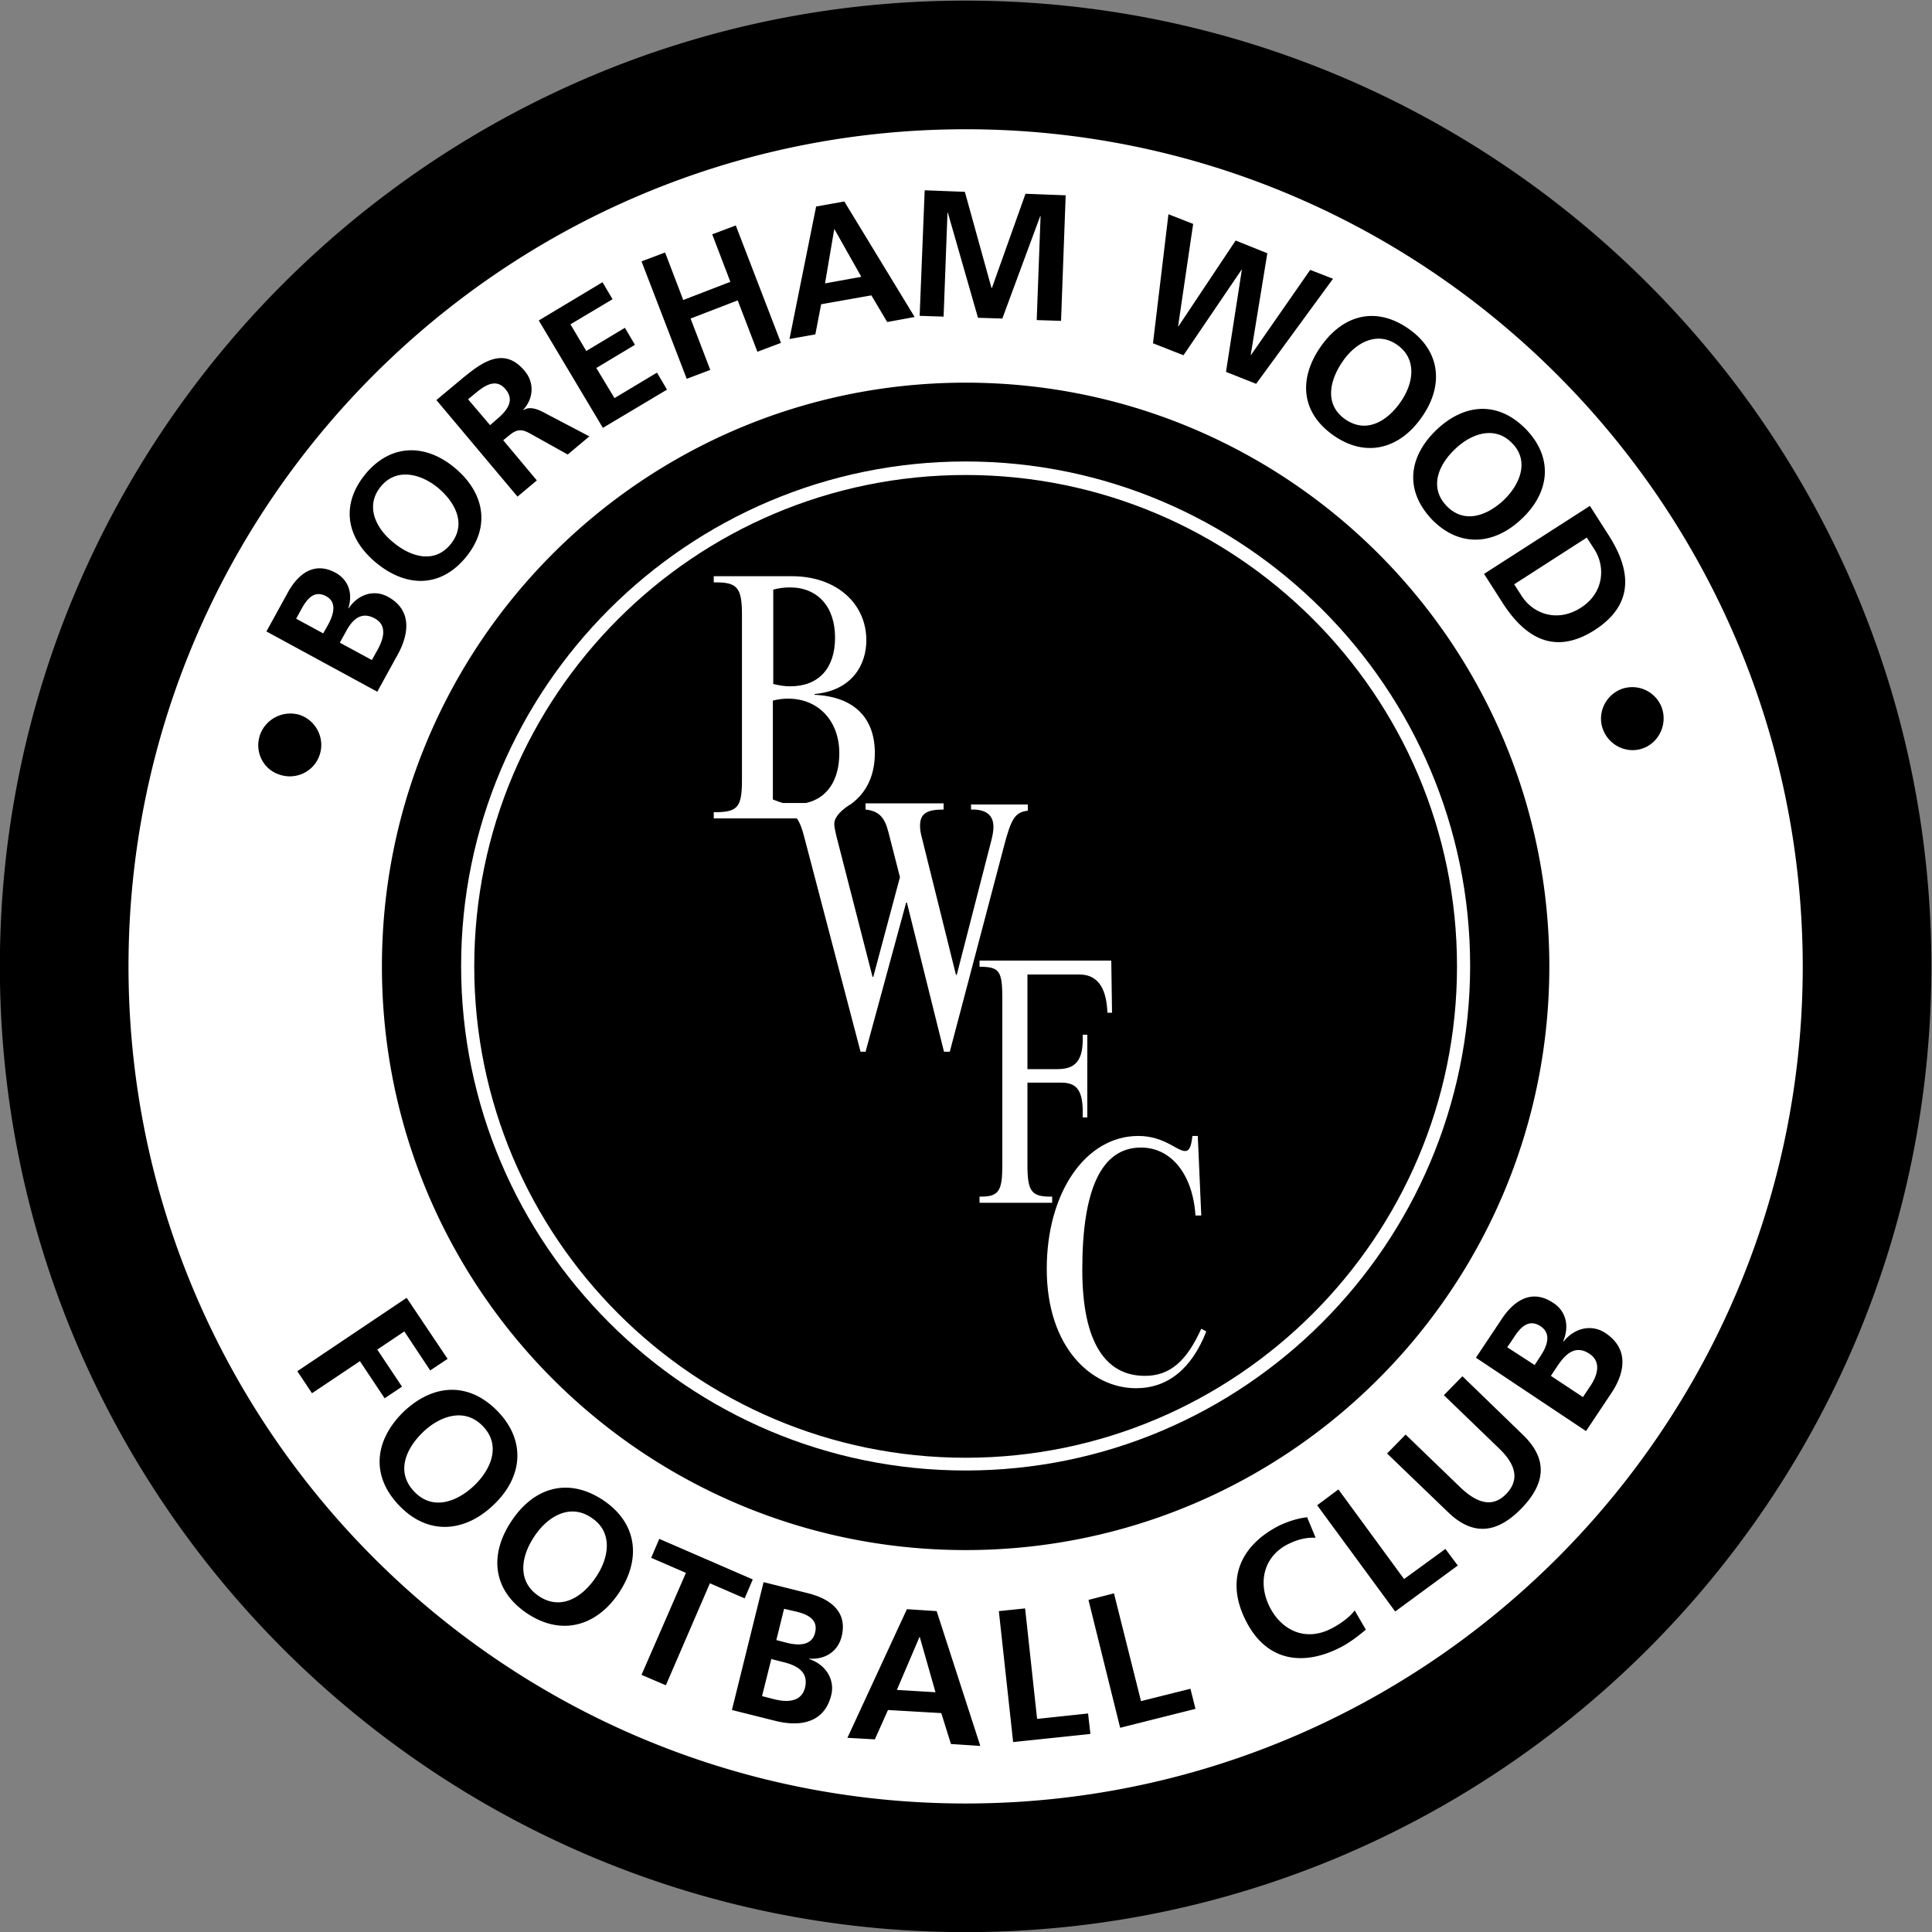
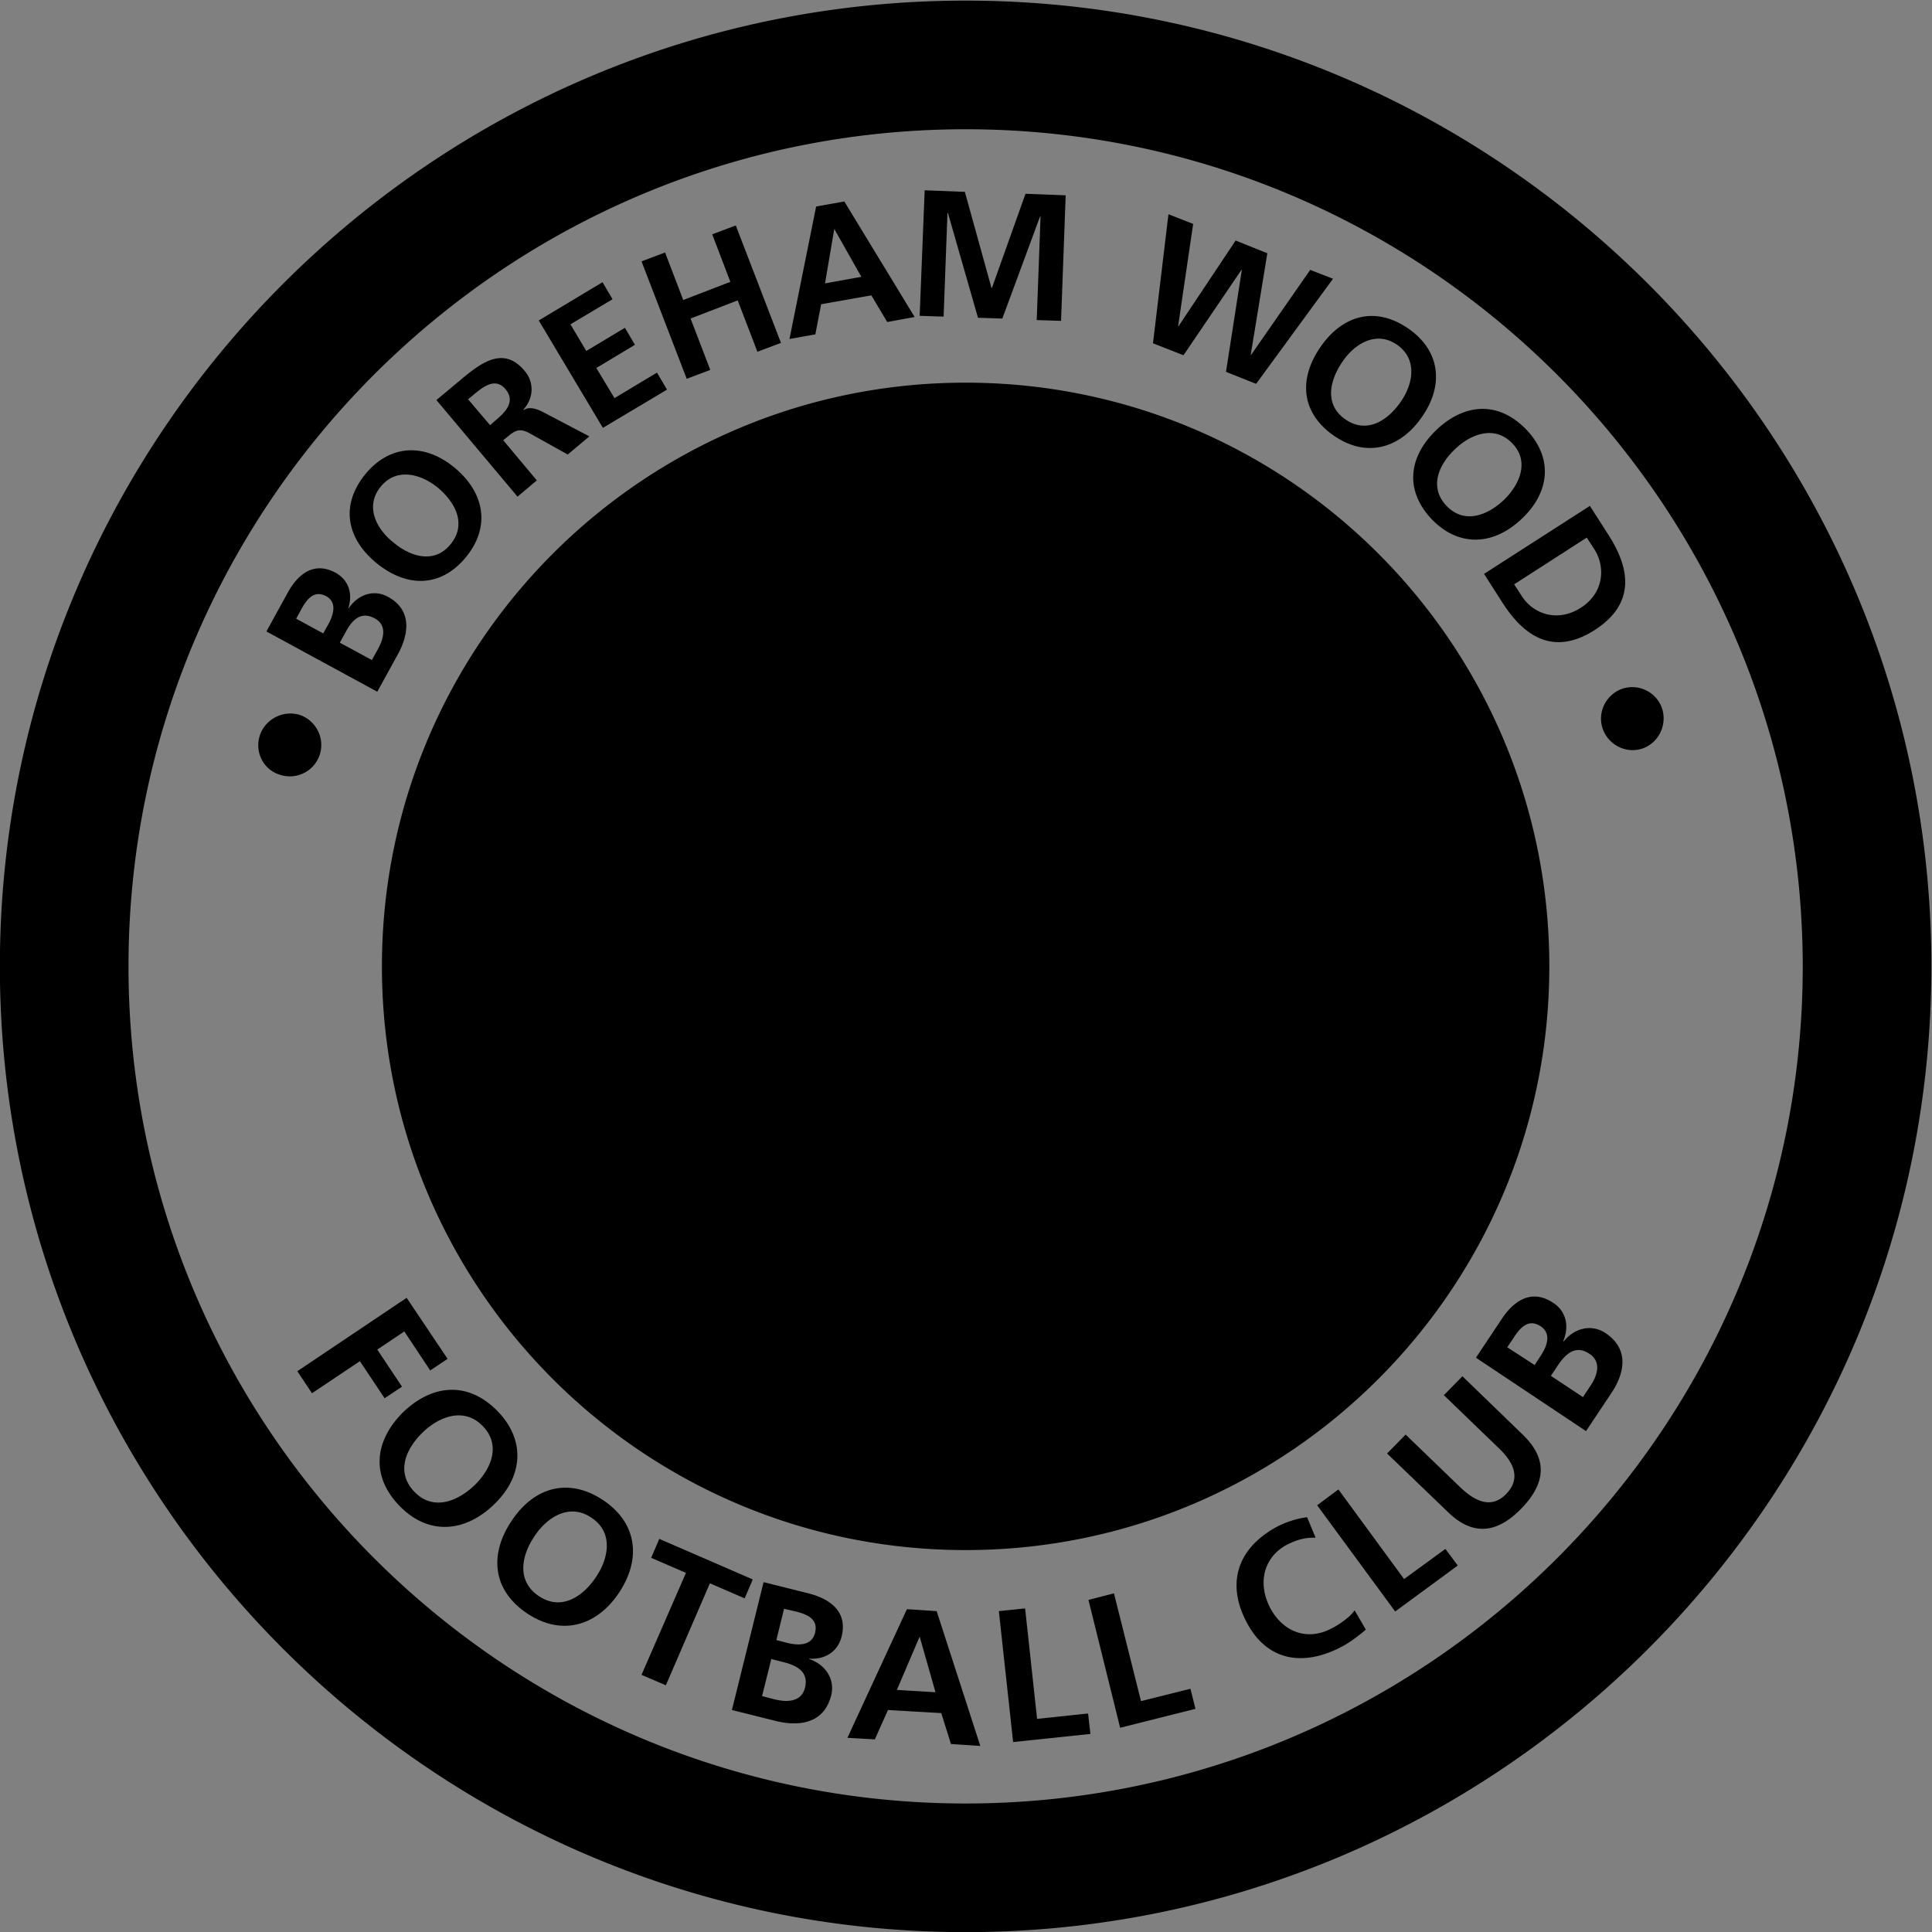
<svg xmlns="http://www.w3.org/2000/svg" width="933.333" height="933.333" viewBox="0 0 933.333 933.333">
  <rect x="0" y="0" width="933.333" height="933.333" fill="#808080" stroke="none" />
  <clipPath id="a">
    <path d="M0 1080h1080V0H0z" />
  </clipPath>
  <g clip-path="url(#a)" transform="matrix(1.333 0 0 -1.333 -253.6 1185.2)">
-     <path fill="#fff" d="M848.2 538.9c0-170.1-137.9-308-308-308s-308 137.9-308 308 137.9 308 308 308 308-137.9 308-308" />
    <path d="M751.74 538.9c0 116.9-94.78 211.54-211.54 211.54-116.9 0-211.54-94.78-211.54-211.54 0-116.9 94.78-211.54 211.54-211.54s211.54 94.78 211.54 211.54m12.18-156.1 2.52 3.78c2.52 3.64 4.48 8.82-.14 11.9-5.18 3.5-8.82-.28-11.48-4.2l-2.52-3.78zm-17.5 11.62 2.1 3.22c2.24 3.36 4.2 7.98.14 10.78-4.62 3.08-7.7-.7-10.08-4.48l-2.1-3.08zm-21.28 2.66 9.24 13.86c3.36 5.18 9.94 11.9 18.76 6.02 4.76-3.08 5.88-8.54 3.64-13.86l.14-.14c4.06 5.04 10.22 6.3 15.12 3.08 10.08-6.72 5.6-16.66 2.24-21.7l-9.24-13.86zm-10.08-56c9.24-8.96 18.06-7.42 26.6 1.4s9.8 17.64.56 26.6l-21.98 21.28-6.72-6.86 19.88-19.18c5.88-5.6 7.84-11.2 2.8-16.52s-10.78-3.36-16.66 2.24l-19.88 19.18-6.72-6.86zm-19.18-35.98 22.68 16.66-4.48 6.02-14.98-10.92-23.8 32.48-7.7-5.74zm-14.7.42c-1.4-2.1-5.04-4.9-8.4-6.58-9.1-4.76-17.78-.98-22.26 7.56-4.48 8.68-2.52 18.2 6.16 22.82 3.08 1.54 6.16 2.66 10.36 2.52l-3.08 7.42c-3.78-.42-7.7-1.82-10.5-3.22-14.42-7.56-19.04-20.3-11.48-34.72 7.42-14.28 20.58-16.24 34.3-9.1 3.22 1.68 6.3 4.06 8.96 6.3zm-84.98-42.56 27.3 6.86-1.82 7.28-17.92-4.48-9.8 39.06-9.24-2.38zm-38.78-5.18 28 2.94-.84 7.42-18.48-1.96-4.34 40.04-9.52-.98zM523.54 296l-8.26-19.32 14-.84zm-4.62 9.94 10.78-.7 15.82-48.86-10.64.7-3.5 11.2-19.32 1.12-4.76-10.64-9.94.56zm-47.32-11.2 3.78-.98c3.92-.98 8.96-1.26 10.22 3.5 1.4 5.32-3.22 7-7.56 7.98l-3.64.84zm-5.18-20.3 4.34-1.12c4.34-1.12 9.8-1.26 11.2 4.06 1.54 6.02-3.22 8.26-7.84 9.38l-4.34 1.12zm.56 41.3 16.24-4.06c6.02-1.54 14.56-5.46 12.04-15.68-1.4-5.46-6.02-8.4-11.76-7.98v-.14c6.16-2.1 9.38-7.56 7.98-13.16-2.94-11.62-13.86-10.78-19.74-9.38l-16.24 4.06zm-44.24-33.6 8.82-3.78 15.96 36.96 12.6-5.46 2.94 6.86-33.88 14.7-2.94-6.86 12.6-5.46zM385.5 310.7c8.12-5.46 15.96-.28 20.72 6.86 4.76 7 6.3 16.38-1.68 21.56-7.84 5.32-15.96.28-20.58-6.72-4.76-7-6.58-16.24 1.54-21.7m23.38 34.72c12.46-8.4 13.72-21.42 5.74-33.46S393.9 296 381.3 304.4c-12.74 8.54-13.72 21.56-5.6 33.6 8.12 12.18 20.58 15.82 33.18 7.42m-68.46 3.08c6.72-7 15.54-3.64 21.84 2.38 6.02 5.88 9.66 14.56 2.94 21.42-6.58 6.86-15.54 3.64-21.56-2.1-6.3-6.02-10.08-14.56-3.22-21.7m30.24 29.12c10.36-10.78 8.96-23.94-1.54-33.88-10.36-9.94-23.66-11.2-34.16-.28-10.64 11.06-8.82 23.94 1.68 34.16 10.64 9.94 23.38 10.92 34.02 0M298 392.18l5.32-7.98 17.36 11.62 8.96-13.44 6.3 4.2-8.96 13.44 9.8 6.58 9.38-14.14 6.3 4.2-14.84 22.12zM792.48 632.7a11.417 11.417 0 0 1-14.56 6.72c-5.88-2.24-8.96-8.82-6.72-14.7s8.82-8.96 14.7-6.72c5.74 2.24 8.68 8.82 6.58 14.7M739 677.36l2.8-4.34c4.2-6.44 12.88-9.52 21.28-4.2s9.1 14.7 5.04 21.14l-2.8 4.34zm27.44 28.42 6.72-10.5c7.56-11.76 10.22-24.64-4.9-34.44-15.26-9.8-25.9-1.96-33.46 9.8l-6.72 10.5zm-51.94 0c6.44-6.72 14.84-3.5 20.86 2.24 5.74 5.6 9.24 14 2.94 20.44-6.3 6.58-14.84 3.5-20.58-1.96-6.16-5.74-9.66-14-3.22-20.72m28.84 27.72c9.94-10.36 8.54-22.82-1.54-32.34-9.94-9.52-22.54-10.64-32.62-.28-10.08 10.64-8.4 22.82 1.68 32.48 10.22 9.66 22.4 10.5 32.48.14m-65.52 3.64c7.7-5.32 15.26-.56 20.02 6.3 4.62 6.58 6.16 15.54-1.26 20.72s-15.26.56-19.74-6.02c-4.76-6.86-6.72-15.68.98-21m22.82 32.9c11.76-8.12 12.88-20.72 4.9-32.06-7.84-11.34-20.02-14.98-31.92-6.72-12.04 8.4-12.74 20.72-4.76 32.2s19.88 14.84 31.78 6.58m-92.54-5.32 11.06-4.34 21 30.94h.14l-5.74-36.96 10.92-4.34 27.86 38.08-8.26 3.22-21.42-30.8h-.14l6.02 36.82-11.48 4.62-20.72-31.08h-.14l5.46 37.1-8.96 3.5zm-84.56 9.94 8.68-.28 1.4 37.52.14.14 10.92-38.08 8.82-.28 13.72 37.1h.14l-1.4-37.66 8.82-.28 1.68 45.5-14.56.56-12.18-34.16h-.14l-9.66 34.86-14.56.56zm-30.94 31.5-3.36-19.74 13.16 2.38zm-6.58 8.12 10.22 1.82 25.48-41.86-9.94-1.82-5.74 9.66-18.2-3.22-2.1-10.92-9.38-1.68zm-46.9-62.44 8.54 3.22-7.14 18.62 17.08 6.58 7.14-18.62 8.54 3.22-16.38 42.56-8.54-3.22 6.58-17.22-17.08-6.58-6.58 17.22-8.54-3.22zm-30.38-17.78 23.24 13.86-3.64 6.16-15.4-9.24-6.58 10.92 14 8.4-3.64 6.16-14-8.4-5.74 9.66 15.26 9.1-3.64 6.16-23.1-13.86zm-40.88.98 2.24 1.96c3.5 2.94 7 6.72 3.36 11.06-3.5 4.2-7.7 1.26-11.2-1.68l-2.38-1.96zm-19.46 9.1 7.56 6.3c7.56 6.3 16.24 14 24.36 4.34 3.5-4.06 3.5-9.8-.42-14.14l.14-.14c1.96 1.4 4.76.42 6.72-.56l17.08-8.96-7.84-6.58-13.3 7.42c-3.22 1.82-4.9 1.96-7.84-.42l-2.24-1.82 12.18-14.56-7-5.88zm5.18-52.22c5.88 7.28 1.68 15.12-4.62 20.44-6.16 5.04-14.98 7.42-20.72.42s-1.82-15.12 4.48-20.16c6.3-5.32 14.98-7.98 20.86-.7m-30.94 25.34c9.1 11.06 21.7 11.2 32.34 2.38s13.3-21.14 4.2-32.34c-9.24-11.34-21.7-11.06-32.48-2.24-10.92 8.96-13.16 21-4.06 32.2m2.38-67.34 2.1 3.78c2.1 3.78 3.64 8.82-1.12 11.34-5.18 2.8-8.4-.98-10.5-5.04l-2.1-3.78zm-17.64 9.66 1.82 3.22c1.82 3.36 3.36 7.98-.7 10.22-4.62 2.52-7.28-1.4-9.24-5.04l-1.68-3.08zm-20.58.7 7.7 14c2.8 5.18 8.54 12.04 17.36 7.28 4.76-2.66 6.3-7.56 4.62-12.88h.14c3.5 5.18 9.24 6.86 14.14 4.2 10.08-5.46 6.58-15.4 3.92-20.44l-7.7-14zm-2.38-37.66c-1.96-6.02 1.26-12.46 7.28-14.28 6.02-1.96 12.46 1.26 14.42 7.28s-1.4 12.46-7.28 14.42c-6.02 1.82-12.46-1.54-14.42-7.42M540.2 842.28c-167.3 0-303.38-136.08-303.38-303.38S372.9 235.52 540.2 235.52 843.58 371.6 843.58 538.9c-.14 167.3-136.08 303.38-303.38 303.38m0-653.38c-192.92 0-350 157.08-350 350s156.94 350 350 350c192.92 0 350-157.08 350-350s-157.08-350-350-350" />
-     <path fill="#fff" d="M624.34 477.44h-1.96c-.42-3.92-1.12-5.46-2.66-5.46-2.94 0-7.56 5.46-16.94 5.46-19.04 0-33.18-20.44-33.18-48.16 0-28.56 16.24-43.26 32.34-43.26 11.48 0 20.16 7 25.48 20.58l-1.82.98c-5.32-11.76-11.34-17.08-20.44-17.08-13.86 0-22.68 11.48-22.68 38.5 0 28.98 6.86 44.24 21.28 44.24 10.92 0 18.76-9.66 19.74-24.64h2.1zM592.98 541h-47.74v-2.24c7.28 0 8.26-1.54 8.26-11.62v-60.06c0-9.52-1.12-11.76-8.26-11.62v-2.24h26.32v2.24c-7.56-.14-8.96 1.82-8.96 11.62v29.68h12.32c6.3 0 7.98-3.78 7.7-12.6h1.68v29.96h-1.68c.42-9.8-2.94-12.46-9.24-12.46H562.6v34.3h18.76c7.7 0 9.94-6.44 10.22-13.86h1.68zm-122.64 94.22c2.24.56 3.78.7 5.6.7 10.92 0 18.48-8.12 18.48-19.74 0-9.94-4.48-16.38-12.04-18.06h-8.4c-1.12.28-2.24.7-3.64 1.26zm0 40.18c2.1.56 3.92.84 6.16.84 10.08 0 16.38-7 16.38-18.2s-6.02-17.64-16.24-17.64c-2.1 0-3.78.28-6.16.84v34.16zm71.82-77.42v-2.24c5.74.14 8.12-2.24 8.12-6.3 0-1.4-.28-3.22-.98-5.74l-12.32-47.88h-.28l-12.46 50.12c-.42 1.54-.56 2.8-.56 3.92 0 4.48 2.52 5.88 8.54 5.88v2.24h-28.28v-2.24c4.76-.56 6.86-2.66 8.26-8.12l4.2-16.38-9.66-36.12h-.28l-13.16 51.24c-.42 1.96-.7 3.08-.7 4.2 0 3.78 6.02 7.14 6.02 7.14 5.6 4.06 8.68 10.36 8.68 18.48 0 12.46-7.14 20.44-21.84 21.14v.28c13.72 1.26 18.76 10.78 18.76 19.46 0 13.3-10.78 23.24-27.02 23.24h-28.28v-2.24c8.4.14 10.22-1.68 10.22-11.62v-60.06c0-10.08-1.68-11.62-10.22-11.62v-2.24h30.1c1.12-1.54 1.96-3.78 2.8-7.14l20.3-77.42h1.82l14.7 54.04h.28l13.44-54.04h2.1l19.6 74.34c2.66 10.22 4.06 12.46 8.68 13.02v2.24h-20.58zm-1.96 119c-98.28 0-178.08-79.8-178.08-178.08s79.94-178.08 178.08-178.08 178.08 79.94 178.08 178.08c0 98.28-79.94 178.08-178.08 178.08m0-360.78c-100.8 0-182.84 82.04-182.84 182.84S439.4 721.88 540.2 721.88s182.84-82.04 182.84-182.84C722.9 438.1 641 356.2 540.2 356.2" />
  </g>
</svg>